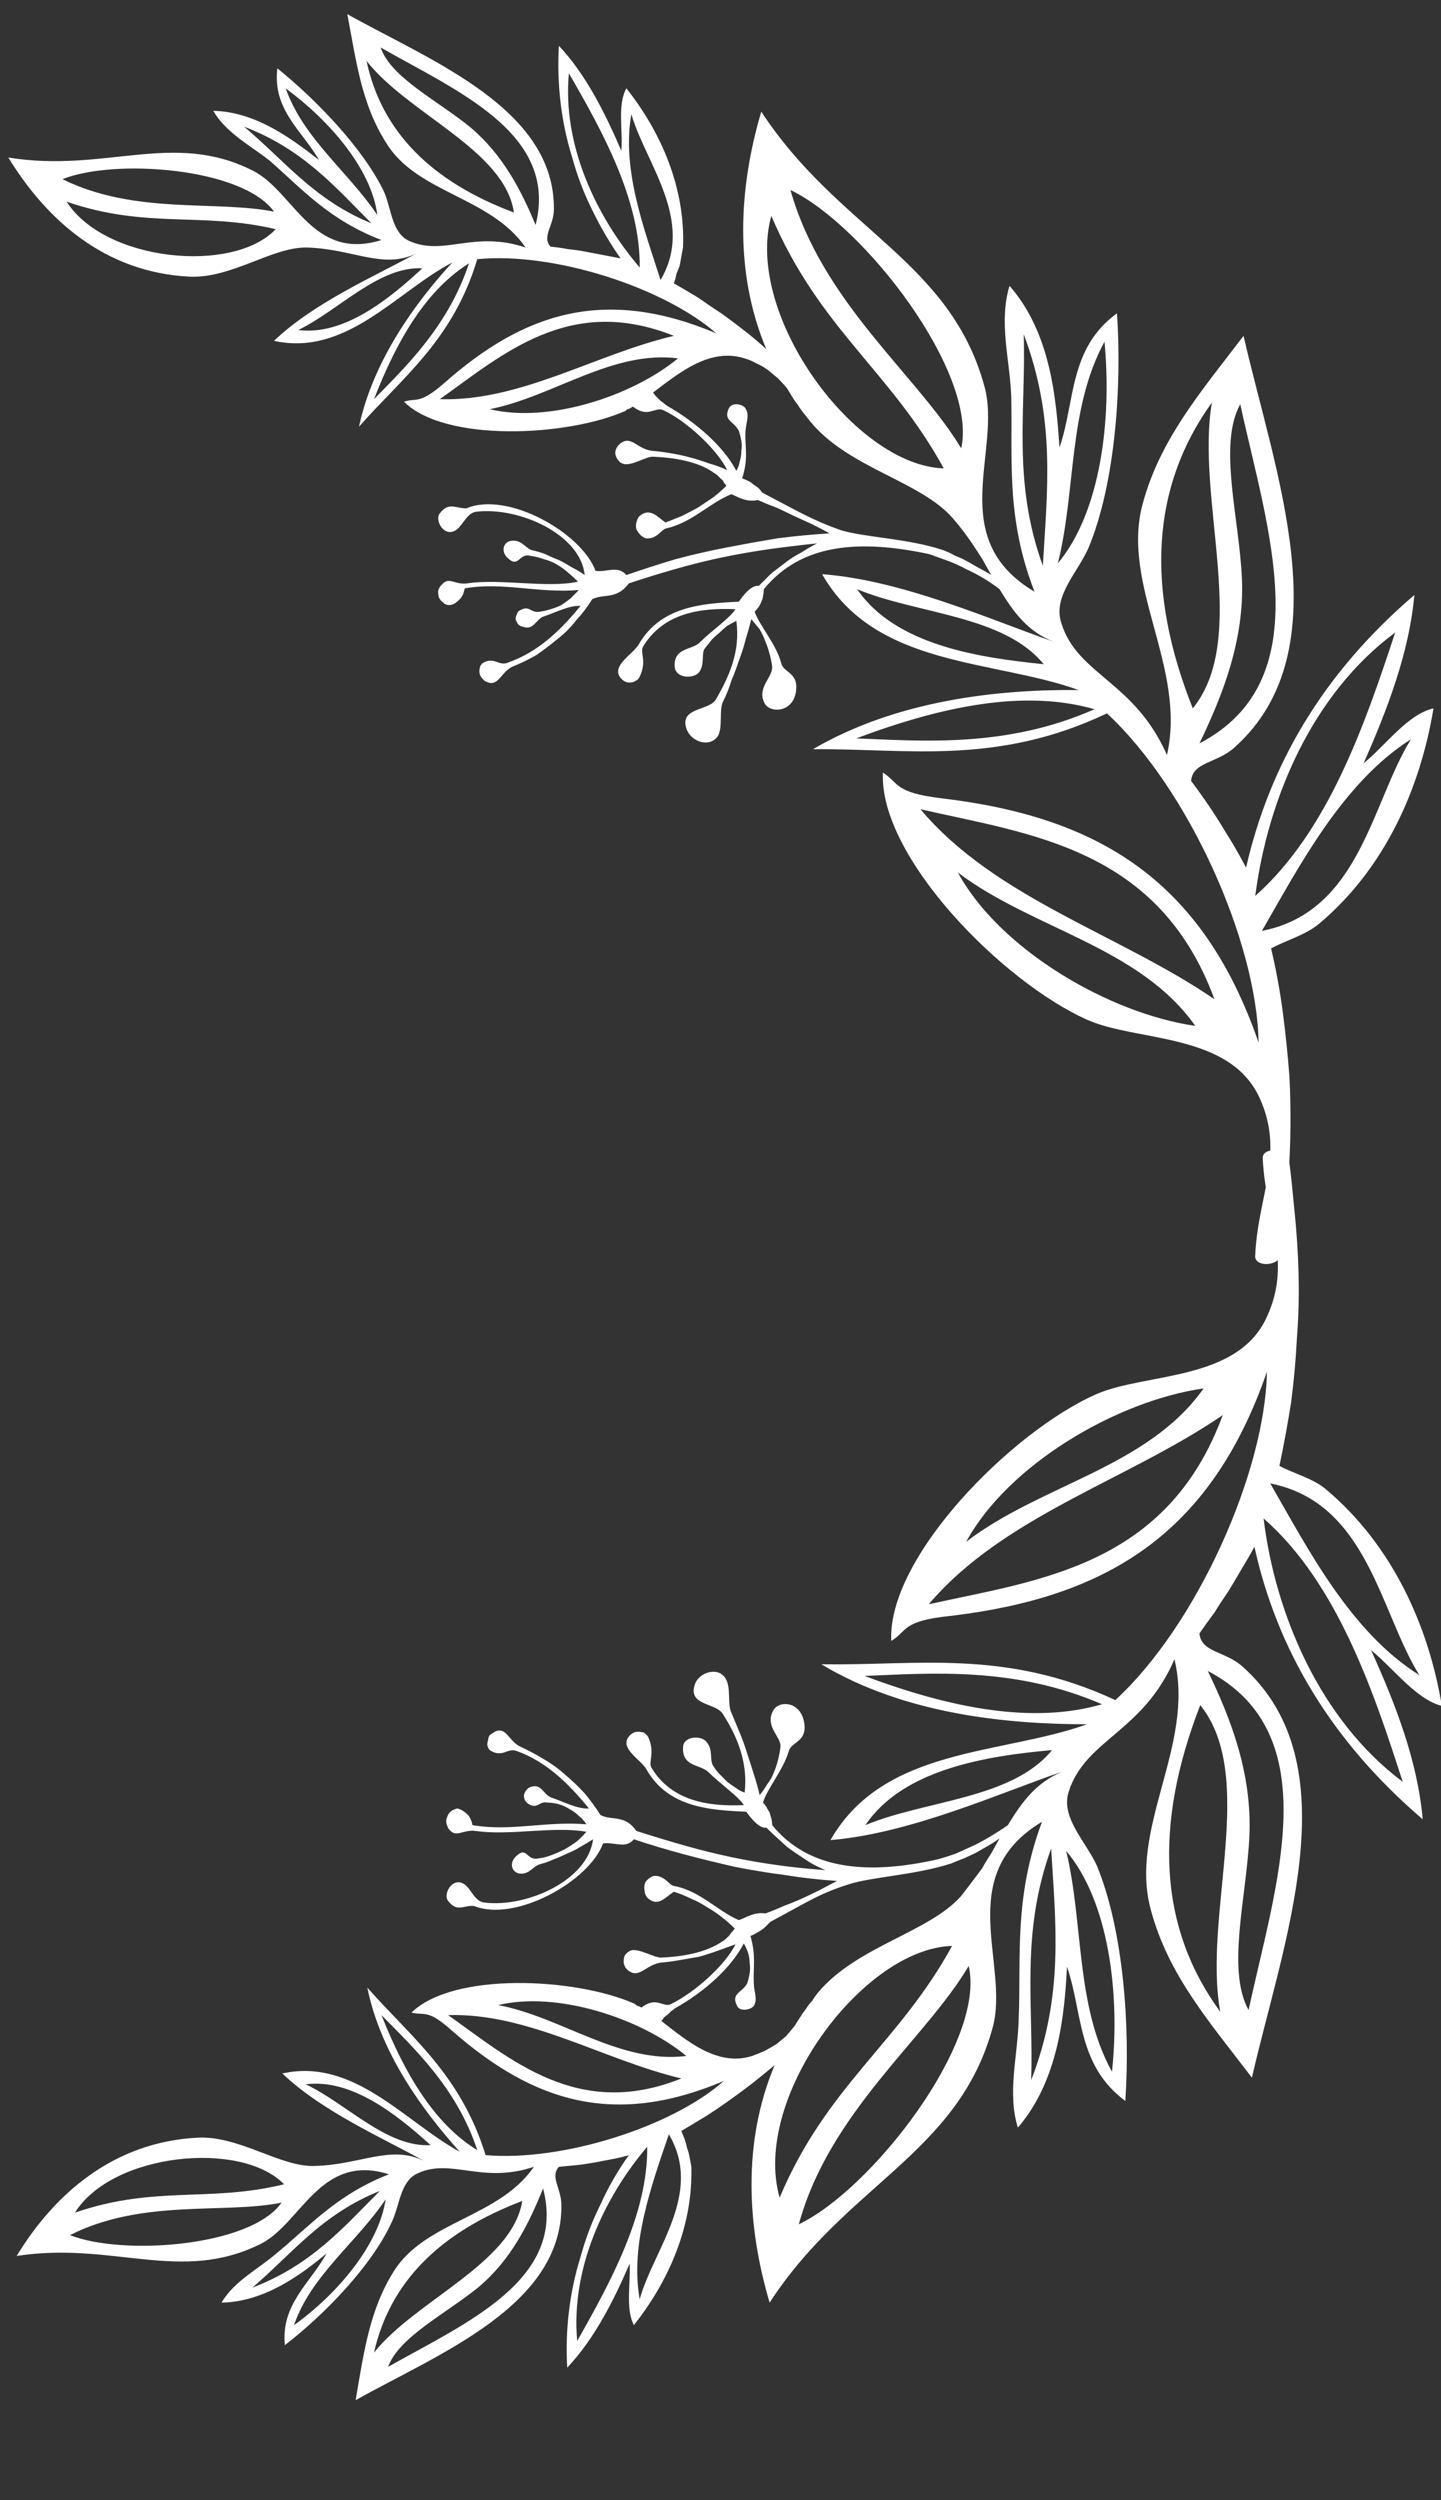
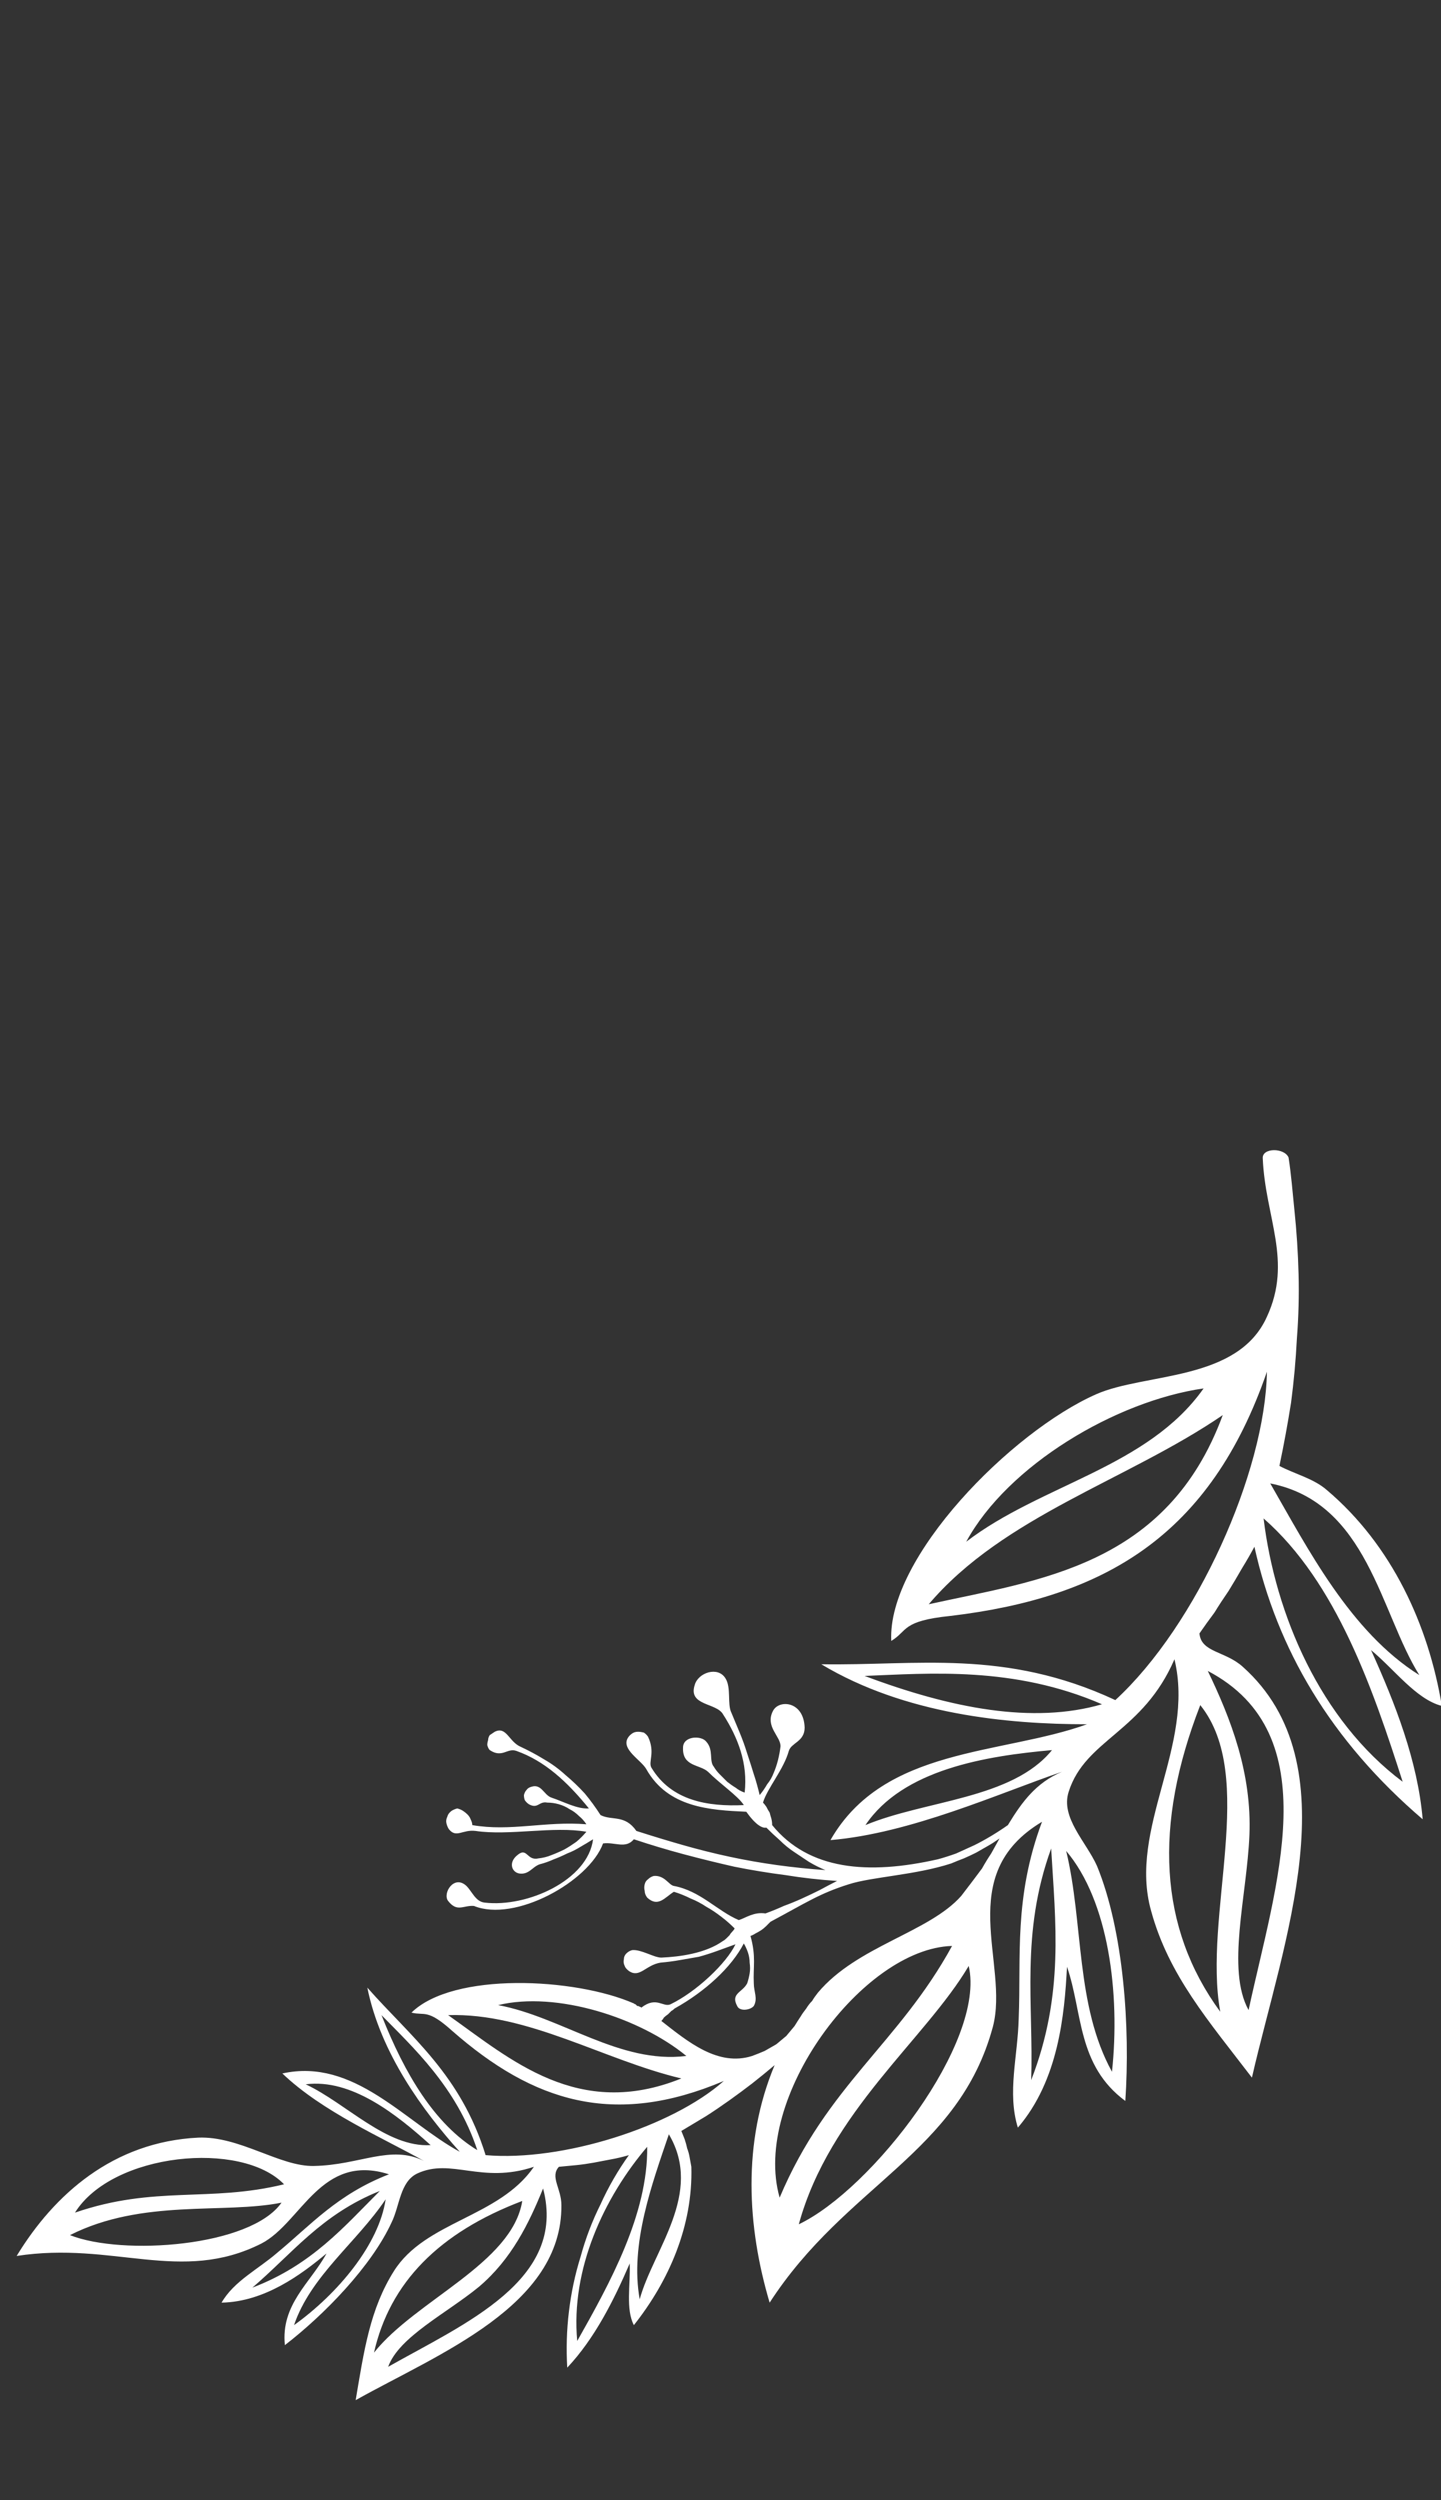
<svg xmlns="http://www.w3.org/2000/svg" version="1.2" viewBox="0 0 173 300" width="173" height="300">
  <rect x="0" y="0" width="173" height="300" fill="#333333" stroke="none" />
  <style>.a{fill:#fff}</style>
-   <path fill-rule="evenodd" class="a" d="m150.7 150.6c0.3-7.1 3.6-12.2 0.5-18.9-3.6-7.8-14.7-6.7-20.6-9.3-10.2-4.5-25.1-19.6-24.6-29.7 2 1.3 1.3 2.4 7.1 3.1 18.5 2.2 31.2 9.6 38 29.3-0.2-12.1-8.4-30.4-18.2-39.5-13.3 6.3-23.9 4.2-35.3 4.3 10.1-5.9 22.3-7.2 31.9-7.1-10.3-3.7-24.4-2.7-30.8-13.9 9.6 0.7 20.3 5.5 27.8 8.1-3.1-1.2-4.8-3.5-6.5-6.3q-0.9-0.7-1.9-1.3-1-0.6-2.1-1.1-1.1-0.6-2.2-1-1.1-0.4-2.2-0.8c-8.4-1.8-15.4-1.3-19.9 4.2q0 0.4-0.1 0.8 0 0.3-0.2 0.7-0.1 0.3-0.3 0.6-0.2 0.3-0.5 0.6c0.6 1.7 2.6 3.9 3.2 6.2 0.2 1 1.8 1.1 1.8 2.8 0 3.1-3.1 3.3-3.8 2-1-1.9 1-3.1 0.9-4.4q-0.1-0.8-0.3-1.5-0.2-0.8-0.5-1.5-0.3-0.8-0.7-1.5-0.5-0.6-1-1.2-0.3 1.2-0.7 2.5-0.3 1.2-0.8 2.5-0.4 1.2-0.9 2.4-0.4 1.3-1 2.5c-0.5 1 0 3-0.6 4.1-1 1.5-3.3 0.7-3.8-0.9-0.8-2.5 2.6-2.1 3.5-3.4 1.7-2.9 3-5.9 2.5-9.5q-0.6 0.3-1.1 0.6-0.5 0.4-0.9 0.8-0.5 0.4-0.9 0.8-0.4 0.5-0.8 1c-0.6 0.6 0 2-0.8 3-0.7 0.8-2.9 0.7-2.9-0.8-0.1-2.2 2.1-1.9 3-2.8 1.5-1.5 3.6-2.9 4.3-4-4.3-0.2-8.7 0.5-11.1 4.5-0.4 0.7 0.5 1.7-0.4 3.6q-0.2 0.4-0.5 0.5-0.3 0.2-0.7 0.2-0.4 0-0.7-0.2-0.3-0.2-0.5-0.5c-0.9-1.4 1.6-2.7 2.3-3.9 2.6-4.5 7.5-4.9 12-5.1 1.1-1.6 1.9-2 2.4-1.9q0.7-0.7 1.5-1.5 0.9-0.7 1.7-1.3 0.9-0.7 1.9-1.2 0.9-0.6 1.9-1.1-2.9 0.3-5.8 0.7-2.8 0.4-5.7 1-2.8 0.6-5.6 1.4-2.8 0.8-5.5 1.7c-1.5 2-3 1.2-4.4 1.9q-0.8 1.3-1.9 2.5-1 1.3-2.3 2.3-1.2 1-2.5 1.9-1.4 0.8-2.9 1.4c-1.4 0.7-1.7 2.5-3.1 1.8q-0.3-0.1-0.5-0.4-0.2-0.2-0.3-0.5-0.1-0.4 0-0.7 0-0.3 0.3-0.6c1.4-0.9 2 0.4 3.1-0.1 3.4-1.2 6.1-3.6 8.7-6.8-1.3-0.1-3 0.8-4.5 1.3-0.8 0.3-1.2 1.7-2.4 1.2q-0.3 0-0.6-0.3-0.2-0.3-0.3-0.6 0-0.3 0.2-0.7 0.1-0.3 0.4-0.4c1.1-0.6 1.2 0.4 2.3 0.2q0.7-0.1 1.3-0.3 0.7-0.2 1.3-0.5 0.6-0.4 1.1-0.8 0.5-0.5 1-1c-5 0.4-9.2-1-13.7-0.2q-0.1 0.4-0.2 0.7-0.2 0.4-0.4 0.6-0.3 0.3-0.6 0.5-0.3 0.2-0.7 0.2-0.4 0-0.7-0.3-0.3-0.2-0.5-0.6-0.1-0.4-0.1-0.8 0.1-0.4 0.4-0.7c0.9-1.1 1.5 0 3.1-0.2 4-0.6 9.5 0.6 13.3-0.2q-0.6-0.6-1.2-1.1-0.7-0.6-1.4-1-0.7-0.4-1.5-0.6-0.8-0.3-1.6-0.4c-1.4-0.4-1.4 1.5-2.7 0.3-0.9-0.8-0.6-1.9 0.3-2.1 1.3-0.2 1.7 0.8 2.5 1.1q0.9 0.2 1.7 0.5 0.8 0.4 1.6 0.7 0.8 0.4 1.6 0.9 0.8 0.4 1.5 0.9c-0.5-4.9-7.9-8.2-13-7.6-1 0.1-1.5 1.3-2.2 2-1.5 1.4-2.9-0.9-2.2-1.8 1.1-1.4 1.8-0.6 3.2-0.6 4.9-2.1 13.8 2.9 15.5 7.5 1.3 0.2 2.7-0.7 3.7 0.5q2.9-1 5.9-1.9 3-0.8 6.1-1.4 3.1-0.6 6.1-1.1 3.1-0.4 6.3-0.6-1.1-0.6-2.1-1.1-1.1-0.5-2.2-1-1-0.5-2.1-1-1.1-0.4-2.2-0.9c-1.5 0.3-2.4-0.4-3.2-0.7-2.7 1.1-4.7 3.4-7.8 4.1-0.6 0.1-1.1 1.3-2.4 1.2q-0.4-0.1-0.7-0.4-0.3-0.3-0.5-0.7-0.1-0.4 0-0.8 0.1-0.4 0.3-0.7c1.3-1.2 2.2 0 3.2 0.7q1-0.4 2-0.8 1-0.5 1.9-1 0.9-0.6 1.8-1.2 0.9-0.7 1.6-1.4-0.1-0.2-0.3-0.4-0.1-0.3-0.3-0.4-0.2-0.2-0.4-0.4-0.2-0.2-0.4-0.3c-2-1.5-5.1-1.9-7.4-2-0.9 0-2.3 1-3.4 0.9q-0.5-0.1-0.7-0.4-0.3-0.3-0.4-0.7-0.1-0.4 0.1-0.8 0.2-0.4 0.5-0.6c1.3-1 2 0.7 3.8 0.9q1.2 0.1 2.3 0.3 1.2 0.2 2.3 0.5 1.1 0.3 2.2 0.7 1.1 0.3 2.2 0.8c-1.1-2.3-4.7-5.8-7.7-7.2-1-0.4-1.8 1-3.6-0.4q-0.1 0-0.2 0.1-0.1 0.1-0.2 0.1-0.1 0.1-0.3 0.1-0.1 0.1-0.2 0.2c-7 3.1-21.7 3.8-26.6-1.1 1.5-0.5 1.8 0.4 4.8-2.2 9.7-8.6 19.4-11.6 32.7-6-6.3-5.5-19.5-9.8-28.7-8.9-2.9 9.7-9 14.2-14.2 20.1 1.7-7.9 6.7-14.8 11.2-19.7-6.7 3.5-12.7 11.3-21.4 9.4 4.8-4.6 12.2-7.8 17.1-10.5-4 2-7.7-0.6-13.3-0.7-4.1 0-8.9 3.7-13.9 3.5-10.2-0.5-17.2-6.8-21.8-14.3 11.6 1.9 19.8-3.3 29.4 1.6 4.9 2.5 7.1 10.9 15.4 8.3-6.3-2.4-9.5-6.1-13.4-9.5-2.4-1.9-5.2-3.3-6.8-6 5.2 0.1 9.6 3.5 12.7 5.9-2-3.5-5.6-6-5-11 4.7 3.8 10.3 9.6 12.8 14.8 0.9 2 0.9 4.9 3 5.9 4.2 1.9 7.7-1.3 14 0.8-4.2-6.1-13-6.5-16.7-12.5-3-4.7-3.6-9.7-4.7-15.5 10 5.6 24.9 11.3 24.8 23.4 0 2-1.5 3.3-0.4 4.5q1.1 0.1 2.1 0.3 1.1 0.1 2.1 0.3 1.1 0.2 2.1 0.4 1.1 0.2 2.1 0.4-1.9-2.7-3.4-5.8-1.5-3-2.4-6.3-1-3.2-1.4-6.6-0.4-3.4-0.2-6.8c3.3 3.5 5.6 8.2 7.5 12.6 0.2-2.5-0.5-5.5 0.6-7.5 4.2 5.3 7.1 12 6.8 19.1q-0.1 0.5-0.2 1.1-0.1 0.5-0.2 1.1-0.2 0.5-0.4 1-0.1 0.6-0.3 1.1 1.4 0.8 2.9 1.7 1.4 1 2.8 1.9 1.4 1 2.8 2.1 1.3 1 2.6 2.2c-3.9-9.3-3.3-19.4-0.6-28.5 9.3 14.2 22.7 17.9 26.8 33 2.1 7.7-4.8 18.2 6 24.6-3.5-9-2.6-16.1-2.8-23.6-0.2-4.4-1.5-8.8-0.2-13.1 5 5.7 5.6 13.7 6 19.4 1.9-5.5 1.1-11.9 6.9-16.1 0.6 8.7-0.2 20.4-3.4 28.1-1.3 3-4.3 5.8-3.3 9 1.9 6.3 8.8 7 12.7 15.9 2.4-10.5-5.6-20.4-2.9-30.2 2.1-7.7 6.9-13.3 12.1-20.1 3.7 16.3 12 37.7-1.1 49.4-2.1 1.9-5 1.7-5.2 4q0.9 1.2 1.8 2.5 0.9 1.3 1.7 2.6 0.8 1.3 1.6 2.6 0.8 1.4 1.5 2.7c2.8-12.2 9.1-23.2 20.2-32.7-0.6 6.9-3.3 13.9-6.1 20.2 2.7-2.2 5.3-5.9 8.4-6.6-1.6 9.7-5.9 19.3-13.8 25.9-1.6 1.3-3.8 1.9-5.7 2.9q0.9 3.8 1.4 7.6 0.5 3.8 0.8 7.7 0.2 3.8 0.1 7.7-0.1 3.8-0.5 7.7c-0.2 1.9-0.3 4.3-0.7 6.3-0.5 1.2-3.2 1.2-3-0.2zm-47.9-62c7.7 0.3 18 1.2 28.6-3.5-8.4-2.4-18.2-0.4-28.6 3.5zm-67-49c5.5 0.7 10.9-3.7 14.9-7.4-5.2-0.3-10.1 5.1-14.9 7.4zm-27.8-15.4c4.6 7.2 20 8.7 25.1 3.3-8.9-2.1-15.5 0-25.1-3.3zm24.9 1.2c-3.8-5.3-19.2-6.4-25.4-3.9 8.7 4.3 18.4 2.5 25.4 3.9zm1.4-14.8c2.1 6 7.5 10 11 15.2-0.7-5.5-5.7-11.3-11-15.2zm-5 4.6c4.8 4 8.4 8.8 15.3 11.6-4.3-4.3-8.2-8.9-15.3-11.6zm15.6 32.7c3.7-3.8 8.9-8.7 11.4-16.3-5.1 3.2-8.6 9.1-11.4 16.3zm16.8-22.4c-1.1-7.5-12.7-11.8-17.7-18.2 1.8 8.5 7.8 14.5 17.7 18.2zm-16-19.8c1.2 3.6 6.9 6.4 10.8 9.6 3.9 3.3 6.1 7.6 7.8 11.7 2.8-11-9.5-16.1-18.6-21.3zm22.6 3.1c-0.8 8.5 3.2 17.1 8.5 23.3 0.1-8.1-4.5-16.4-8.5-23.3zm7.5 4.9c-1.2 6.7 1.6 13.9 3.5 19.9 4.2-7.1-1.8-14-3.5-19.9zm56.8 27.3c-4.4 8.1-3.4 17.8-5.6 26.6 5.1-6.1 6.5-17.1 5.6-26.6zm-9.7-0.9c0.3 9.1-1.4 17.6 2.3 27.8 0.5-8.9 1.6-17.5-2.3-27.8zm-41.5 2.9c-7.9-1-15 4.6-22.6 6.1 7 1.7 17-1.5 22.6-6.1zm-28.6 4.9c9.7 0.3 18.7-5.4 28.1-7.6-12.5-5-20.5 2.2-28.1 7.6zm42.1-25.1c3.8 13.5 15.2 22.2 20.5 31 2-9.1-11.7-26.8-20.5-31zm18.4 33.4c-6.4-11.7-14.9-16.7-20.7-30.3-3.3 11.9 10.1 30 20.7 30.3zm1.1 6c-3.9-4.5-12.5-6-17.1-11.6q-0.4-0.5-0.8-1-0.4-0.5-0.7-1-0.4-0.5-0.7-1-0.3-0.5-0.6-1-0.5-0.6-1.1-1.2-0.6-0.5-1.2-1-0.7-0.5-1.4-0.8-0.7-0.4-1.4-0.6c-4.2-1.3-7.8 1.7-11 4.1q0.2 0.3 0.4 0.5 0.2 0.2 0.4 0.4 0.2 0.2 0.4 0.3 0.2 0.2 0.5 0.4c3.5 2 6.8 4.9 8.3 7.8q0.3-0.5 0.4-1.1 0.2-0.6 0.2-1.3 0.1-0.6 0-1.2-0.1-0.6-0.3-1.2c-0.6-1.2-1.9-1.2-1.2-2.7 0.4-0.8 1.7-0.5 2 0 0.5 0.8 0.1 1.6 0 2.7-0.1 2 0.4 3.2-0.4 5.7q0.3 0.1 0.7 0.3 0.3 0.1 0.6 0.4 0.3 0.2 0.6 0.4 0.3 0.3 0.5 0.6c4.4 2.3 6 3.3 9.4 4.5 2.9 0.9 8.1 1 12.3 2.4q0.8 0.3 1.5 0.7 0.8 0.3 1.5 0.7 0.7 0.4 1.4 0.8 0.8 0.4 1.4 0.8-0.5-0.9-1-1.8-0.5-0.8-1.1-1.7-0.6-0.9-1.2-1.7-0.6-0.8-1.3-1.6zm-11.5 8.5c4.6 6.7 14.5 8.2 22.4 9-4.8-5.9-15.2-6-22.4-9zm40.3 14.3c6.9-8.5 0.3-25.2 2.3-36.7-7.3 10.1-8 22.4-2.3 36.7zm5.7-36.5c-2.7 4.9-0.1 13.7 0.2 21 0.3 7.3-2.3 13.9-5.1 19.7 14.6-7.6 8.1-25.9 4.9-40.7zm18.6 27.4c-10 7.4-15.3 20-16.8 31.6 8.8-7.8 13.2-20.7 16.8-31.6zm1.9 12.8c-8.2 5.2-13.4 15.2-17.9 23 11.8-2.3 13.2-15.5 17.9-23zm-58.9 8.4c9 10.7 23.9 15 35.3 22.8-6.7-18.2-22.2-19.8-35.3-22.8zm33 26c-6.7-9.5-19.5-11.6-28.5-18.4 5 9.2 18.1 16.9 28.5 18.4z" />
  <path fill-rule="evenodd" class="a" d="m154.7 138.9c0.3 1.9 0.5 4.3 0.7 6.3q0.4 3.8 0.5 7.7 0.1 3.8-0.2 7.7-0.2 3.9-0.7 7.7-0.6 3.8-1.4 7.6c1.9 1 4.1 1.5 5.7 2.9 7.8 6.6 12.2 16.2 13.8 25.9-3.1-0.8-5.7-4.4-8.5-6.7 2.9 6.4 5.6 13.3 6.2 20.3-11.1-9.5-17.5-20.5-20.2-32.7q-0.7 1.3-1.5 2.6-0.8 1.4-1.6 2.7-0.9 1.3-1.7 2.6-0.9 1.2-1.8 2.5c0.2 2.3 3.1 2.1 5.2 4 13.1 11.7 4.8 33.1 1.1 49.3-5.2-6.8-10-12.3-12.1-20-2.8-9.9 5.3-19.8 2.8-30.2-3.8 8.8-10.7 9.6-12.7 15.9-1 3.1 2.1 6 3.4 8.9 3.2 7.8 4 19.4 3.4 28.2-5.8-4.3-5.1-10.6-7-16.1-0.3 5.7-1 13.6-5.9 19.3-1.3-4.2 0-8.6 0.1-13.1 0.3-7.4-0.6-14.5 2.8-23.6-10.7 6.4-3.9 17-5.9 24.6-4.1 15.2-17.6 18.9-26.8 33.1-2.7-9.1-3.3-19.2 0.6-28.5q-1.3 1.1-2.7 2.2-1.3 1-2.7 2-1.4 1-2.8 1.9-1.5 0.9-3 1.8 0.2 0.5 0.4 1 0.2 0.6 0.3 1.1 0.2 0.5 0.3 1.1 0.1 0.5 0.2 1.1c0.2 7.1-2.7 13.7-6.9 19-1-1.9-0.4-4.9-0.5-7.4-1.9 4.4-4.2 9-7.5 12.5q-0.2-3.4 0.2-6.7 0.4-3.4 1.4-6.6 0.9-3.3 2.4-6.3 1.4-3.1 3.4-5.9-1 0.3-2.1 0.5-1 0.2-2.1 0.4-1.1 0.2-2.1 0.3-1.1 0.1-2.1 0.2c-1.1 1.2 0.3 2.6 0.3 4.6 0.1 12.1-14.7 17.8-24.7 23.4 1-5.9 1.7-10.9 4.6-15.5 3.8-6 12.6-6.4 16.8-12.5-6.3 2.1-9.9-1.1-14 0.8-2.1 1-2.1 3.9-3.1 5.9-2.4 5.2-8 11-12.8 14.7-0.5-4.9 3.1-7.5 5-11-3 2.5-7.4 5.8-12.6 5.9 1.5-2.6 4.4-4 6.7-6 4-3.3 7.2-7 13.4-9.4-8.2-2.6-10.5 5.8-15.3 8.3-9.7 4.9-17.8-0.3-29.4 1.5 4.5-7.4 11.6-13.7 21.8-14.2 5-0.2 9.8 3.5 13.9 3.4 5.5-0.1 9.2-2.6 13.2-0.6-4.8-2.7-12.2-5.9-17-10.5 8.6-1.9 14.7 5.8 21.3 9.4-4.4-4.9-9.5-11.8-11.1-19.7 5.2 5.9 11.2 10.4 14.2 20.1 9.2 0.8 22.4-3.4 28.6-8.9-13.2 5.6-22.9 2.5-32.6-6-3-2.7-3.3-1.8-4.9-2.2 5-4.9 19.6-4.2 26.7-1.1q0.1 0.1 0.2 0.1 0.1 0.1 0.2 0.2 0.2 0 0.3 0.1 0.1 0 0.2 0.1c1.8-1.4 2.6 0 3.5-0.4 3.1-1.5 6.7-4.9 7.8-7.2q-1.1 0.4-2.2 0.8-1.1 0.4-2.2 0.7-1.2 0.2-2.3 0.4-1.1 0.2-2.3 0.3c-1.8 0.3-2.5 1.9-3.8 1q-0.4-0.3-0.5-0.6-0.2-0.4-0.1-0.8 0-0.4 0.3-0.7 0.3-0.3 0.7-0.4c1.1-0.1 2.6 0.9 3.5 0.9 2.2-0.1 5.3-0.5 7.4-2q0.2-0.1 0.4-0.3 0.2-0.2 0.4-0.4 0.1-0.2 0.3-0.4 0.2-0.2 0.3-0.4-0.8-0.8-1.6-1.4-0.9-0.7-1.8-1.2-0.9-0.6-1.9-1-1-0.5-2-0.8c-1.1 0.7-1.9 1.9-3.2 0.7q-0.3-0.4-0.3-0.8-0.1-0.4 0-0.8 0.1-0.4 0.4-0.6 0.3-0.3 0.7-0.4c1.3-0.1 1.8 1.1 2.4 1.2 3.2 0.6 5.2 3 7.8 4.1 0.9-0.3 1.8-1 3.2-0.8q1.1-0.4 2.2-0.9 1.1-0.4 2.2-0.9 1.1-0.5 2.1-1 1.1-0.6 2.1-1.1-3.1-0.2-6.2-0.7-3.1-0.4-6.1-1-3.1-0.7-6.1-1.5-3-0.8-6-1.8c-1 1.2-2.3 0.3-3.7 0.5-1.7 4.6-10.6 9.5-15.5 7.5-1.3-0.1-2 0.8-3.1-0.6-0.7-0.9 0.7-3.2 2.2-1.8 0.7 0.7 1.1 1.9 2.2 2 5.1 0.6 12.4-2.7 13-7.6q-0.8 0.5-1.5 0.9-0.8 0.5-1.6 0.8-0.8 0.4-1.6 0.7-0.9 0.4-1.7 0.6c-0.9 0.3-1.3 1.3-2.5 1.1-0.9-0.2-1.2-1.3-0.3-2.1 1.3-1.2 1.2 0.6 2.6 0.3q0.9-0.1 1.6-0.4 0.8-0.3 1.6-0.7 0.7-0.4 1.4-0.9 0.6-0.5 1.2-1.2c-3.9-0.7-9.3 0.5-13.3-0.1-1.6-0.2-2.3 0.9-3.2-0.2q-0.2-0.3-0.3-0.7-0.1-0.4 0.1-0.8 0.1-0.4 0.5-0.7 0.3-0.2 0.7-0.3 0.4 0.1 0.7 0.3 0.3 0.2 0.5 0.4 0.3 0.3 0.4 0.6 0.2 0.4 0.2 0.7c4.6 0.8 8.8-0.5 13.7-0.1q-0.4-0.6-0.9-1-0.5-0.5-1.1-0.8-0.6-0.4-1.3-0.6-0.7-0.2-1.4-0.2c-1-0.2-1.1 0.8-2.2 0.2q-0.3-0.2-0.5-0.5-0.1-0.3-0.1-0.6 0.1-0.4 0.3-0.6 0.2-0.3 0.6-0.4c1.2-0.4 1.5 1 2.4 1.3 1.5 0.5 3.1 1.4 4.5 1.3-2.6-3.2-5.3-5.7-8.7-6.9-1.1-0.4-1.7 0.9-3.2-0.1q-0.2-0.2-0.3-0.6 0-0.3 0.1-0.6 0-0.3 0.2-0.6 0.3-0.2 0.6-0.4c1.4-0.7 1.7 1.2 3.1 1.8q1.5 0.7 2.8 1.5 1.4 0.8 2.6 1.9 1.2 1 2.3 2.2 1 1.2 1.9 2.6c1.4 0.7 2.9-0.1 4.3 1.9q2.8 0.9 5.6 1.7 2.8 0.8 5.6 1.4 2.8 0.6 5.7 1 2.9 0.4 5.8 0.6-1-0.4-2-1-0.9-0.6-1.8-1.2-0.9-0.6-1.7-1.4-0.8-0.7-1.6-1.5c-0.4 0.1-1.2-0.2-2.4-1.9-4.4-0.2-9.4-0.5-12-5.1-0.6-1.1-3.1-2.4-2.2-3.8q0.2-0.3 0.5-0.5 0.3-0.2 0.7-0.2 0.3 0 0.7 0.1 0.3 0.2 0.5 0.5c0.9 1.9 0 3 0.4 3.7 2.4 4 6.8 4.7 11.1 4.5-0.7-1.1-2.8-2.5-4.3-4-1-0.9-3.1-0.6-3-2.9 0-1.4 2.2-1.5 2.8-0.7 0.9 1 0.3 2.3 0.9 3q0.3 0.5 0.7 0.9 0.5 0.5 0.9 0.9 0.5 0.4 1 0.7 0.5 0.4 1.1 0.6c0.4-3.5-0.8-6.6-2.6-9.4-0.8-1.4-4.2-1-3.4-3.5 0.4-1.5 2.8-2.3 3.7-0.8 0.7 1.1 0.2 3.1 0.7 4.1q0.5 1.2 1 2.4 0.5 1.2 0.9 2.5 0.4 1.2 0.8 2.5 0.4 1.2 0.7 2.5 0.5-0.6 0.9-1.3 0.5-0.6 0.8-1.4 0.3-0.7 0.5-1.5 0.2-0.8 0.3-1.6c0.1-1.2-1.9-2.4-0.9-4.3 0.7-1.4 3.7-1.2 3.8 2 0 1.7-1.6 1.8-1.9 2.8-0.6 2.2-2.6 4.5-3.1 6.2q0.2 0.2 0.4 0.5 0.2 0.4 0.4 0.7 0.1 0.4 0.2 0.7 0.1 0.4 0.1 0.8c4.4 5.4 11.5 6 19.9 4.1q1.1-0.3 2.2-0.7 1.1-0.5 2.2-1 1-0.5 2-1.1 1-0.6 2-1.3c1.7-2.8 3.4-5.1 6.5-6.4-7.6 2.6-18.2 7.4-27.8 8.2 6.4-11.2 20.5-10.2 30.8-13.9-9.6 0-21.9-1.2-31.9-7.2 11.3 0.2 22-1.9 35.3 4.3 9.8-9 18-27.4 18.2-39.4-6.8 19.7-19.5 27.1-38 29.3-5.9 0.6-5.1 1.8-7.1 3-0.5-10 14.4-25.1 24.6-29.6 5.9-2.6 17-1.5 20.5-9.3 3.1-6.7-0.2-11.9-0.5-19-0.1-1.3 2.6-1.3 3.1-0.1zm-22.4 65.6c-10.6-4.6-20.8-3.7-28.5-3.4 10.4 3.9 20.2 5.8 28.5 3.4zm-80.6 52.9c-4.1-3.7-9.5-8-15-7.3 4.9 2.3 9.7 7.6 15 7.3zm-17.6 4.7c-5.1-5.3-20.6-3.8-25.1 3.4 9.6-3.3 16.1-1.2 25.1-3.4zm-25.7 6.1c6.3 2.5 21.7 1.4 25.4-3.9-6.9 1.4-16.7-0.5-25.4 3.9zm37.9-4.3c-3.5 5.2-9 9.2-11 15.1 5.3-3.8 10.2-9.7 11-15.1zm-0.7-1c-7 2.8-10.5 7.5-15.3 11.6 7.1-2.7 11-7.3 15.3-11.6zm11.7-4.9c-2.5-7.6-7.8-12.4-11.5-16.2 2.8 7.1 6.4 13.1 11.5 16.2zm-12.4 24.3c5-6.3 16.6-10.7 17.8-18.2-10 3.8-15.9 9.8-17.8 18.2zm20.3-19.7c-1.7 4.2-3.8 8.5-7.7 11.8-3.9 3.2-9.6 6-10.9 9.6 9.2-5.2 21.5-10.4 18.6-21.4zm12.5-5c-5.2 6.1-9.2 14.7-8.4 23.3 3.9-6.9 8.5-15.2 8.4-23.3zm2.6-1.5c-2 5.9-4.7 13.2-3.5 19.8 1.6-5.9 7.7-12.7 3.5-19.8zm47.7-34c2.1 8.7 1.1 18.5 5.5 26.5 1-9.4-0.4-20.5-5.5-26.5zm-1.8-0.3c-3.7 10.2-2.1 18.7-2.4 27.8 4-10.3 2.9-19 2.4-27.8zm-66.4 18.8c7.6 1.4 14.6 7.1 22.6 6.1-5.6-4.6-15.6-7.8-22.6-6.1zm22 8.8c-9.3-2.2-18.4-7.9-28-7.6 7.5 5.3 15.6 12.6 28 7.6zm34.5-13.5c-5.2 8.8-16.7 17.5-20.4 31 8.8-4.2 22.5-21.9 20.4-31zm-22.7 27.8c5.7-13.5 14.3-18.5 20.7-30.2-10.7 0.3-24.1 18.3-20.7 30.2zm23.1-37.9q0.6-0.8 1.2-1.6 0.5-0.9 1.1-1.8 0.5-0.9 1-1.8-0.7 0.5-1.4 0.9-0.7 0.4-1.4 0.8-0.8 0.4-1.5 0.7-0.8 0.3-1.5 0.6c-4.3 1.4-9.5 1.6-12.3 2.5-3.5 1.1-5.1 2.2-9.4 4.5q-0.3 0.3-0.5 0.5-0.3 0.3-0.6 0.5-0.3 0.2-0.7 0.4-0.3 0.2-0.6 0.3c0.7 2.5 0.3 3.7 0.4 5.7 0 1 0.5 1.8 0 2.7-0.4 0.5-1.7 0.7-2 0-0.8-1.5 0.6-1.6 1.2-2.7q0.2-0.6 0.3-1.2 0.1-0.6 0-1.3 0-0.6-0.2-1.2-0.2-0.6-0.5-1.1c-1.5 2.9-4.7 5.8-8.3 7.8q-0.2 0.2-0.4 0.3-0.2 0.2-0.4 0.4-0.3 0.2-0.5 0.4-0.1 0.2-0.3 0.4c3.2 2.5 6.8 5.5 10.9 4.2q0.8-0.3 1.5-0.6 0.7-0.4 1.4-0.8 0.6-0.5 1.2-1 0.5-0.6 1-1.2 0.3-0.5 0.7-1.1 0.3-0.5 0.7-1 0.3-0.5 0.7-0.9 0.3-0.5 0.7-1c4.7-5.6 13.3-7.2 17.2-11.6q0.6-0.8 1.3-1.7zm9.6-15.8c-7.9 0.7-17.9 2.3-22.4 9 7.2-3 17.6-3.1 22.4-9zm20.2 31.4c-2.1-11.6 4.5-28.2-2.4-36.8-5.6 14.4-5 26.7 2.4 36.8zm-1.5-40.9c2.8 5.8 5.3 12.3 5 19.7-0.3 7.3-2.8 16.1-0.1 21 3.2-14.9 9.6-33.1-4.9-40.7zm6.7-18.3c1.4 11.5 6.8 24.2 16.7 31.6-3.5-10.9-7.9-23.9-16.7-31.6zm0.8-4.2c4.5 7.8 9.6 17.8 17.9 23-4.7-7.5-6.2-20.7-17.9-23zm-5.7-8.2c-11.4 7.8-26.3 12.1-35.3 22.7 13.1-2.9 28.6-4.5 35.3-22.7zm-30.8 15.2c9-6.9 21.8-8.9 28.5-18.4-10.5 1.5-23.5 9.2-28.5 18.4z" />
</svg>